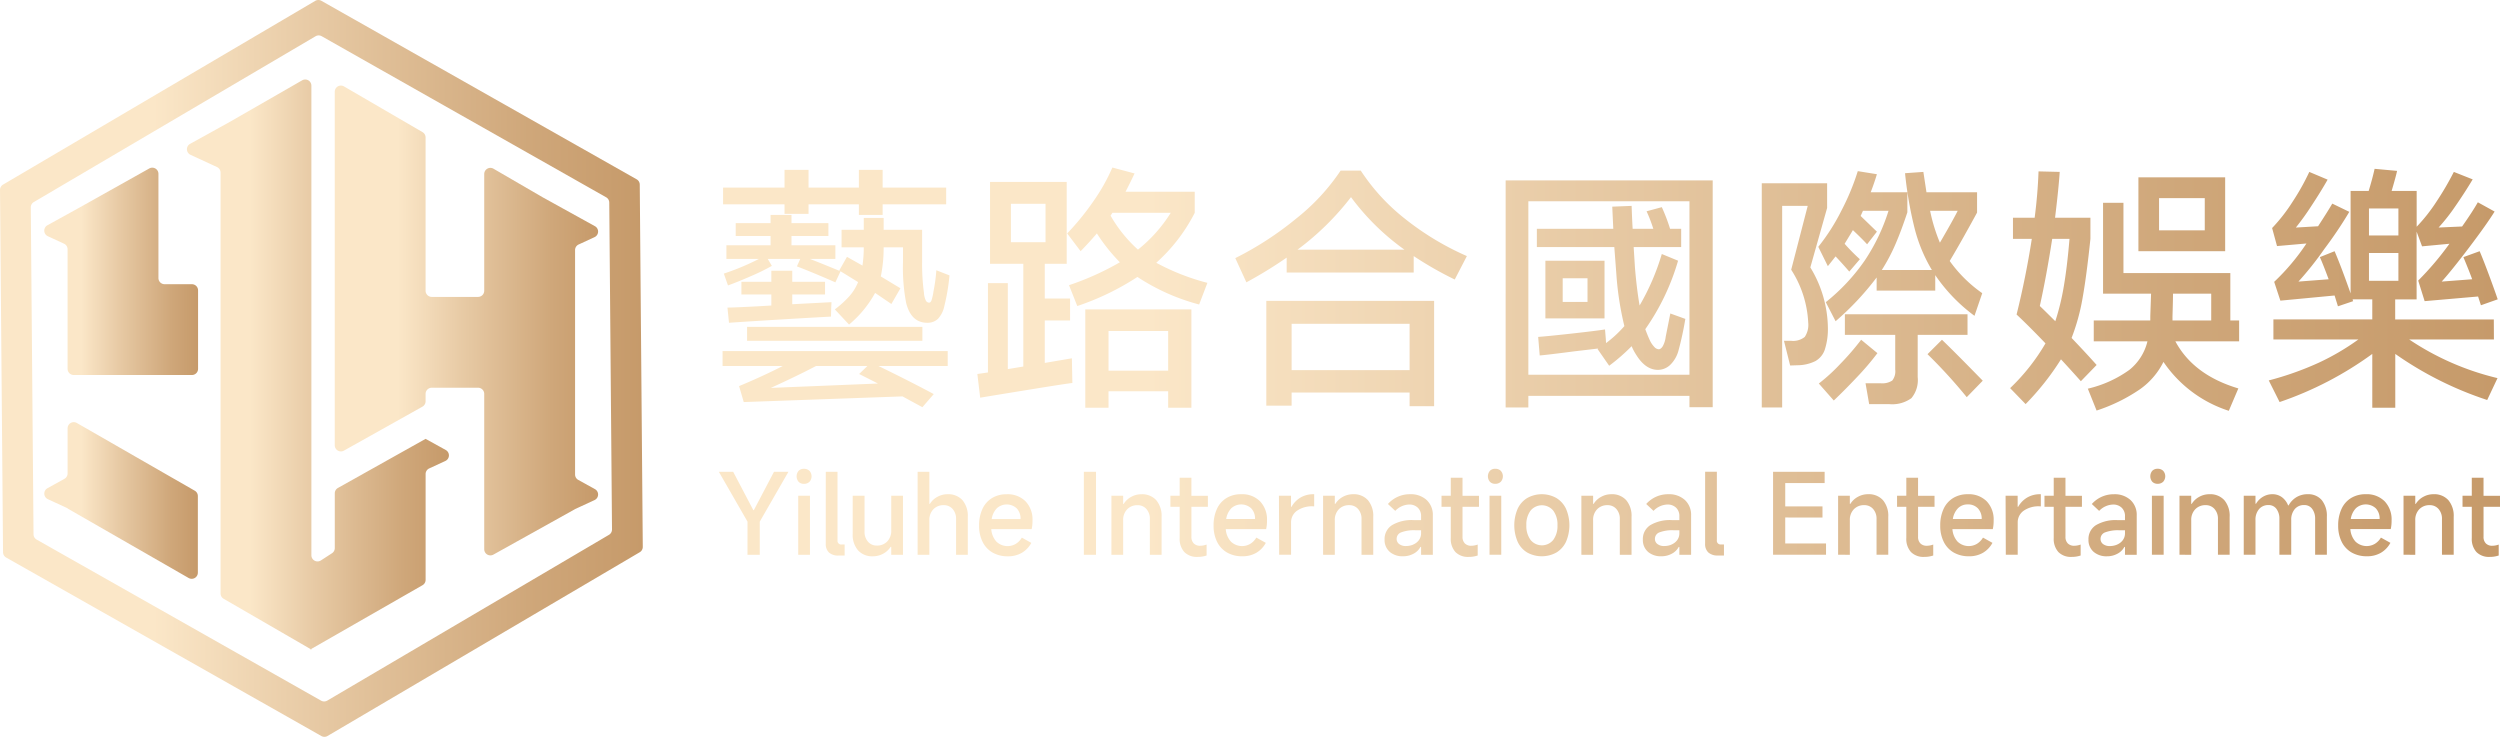
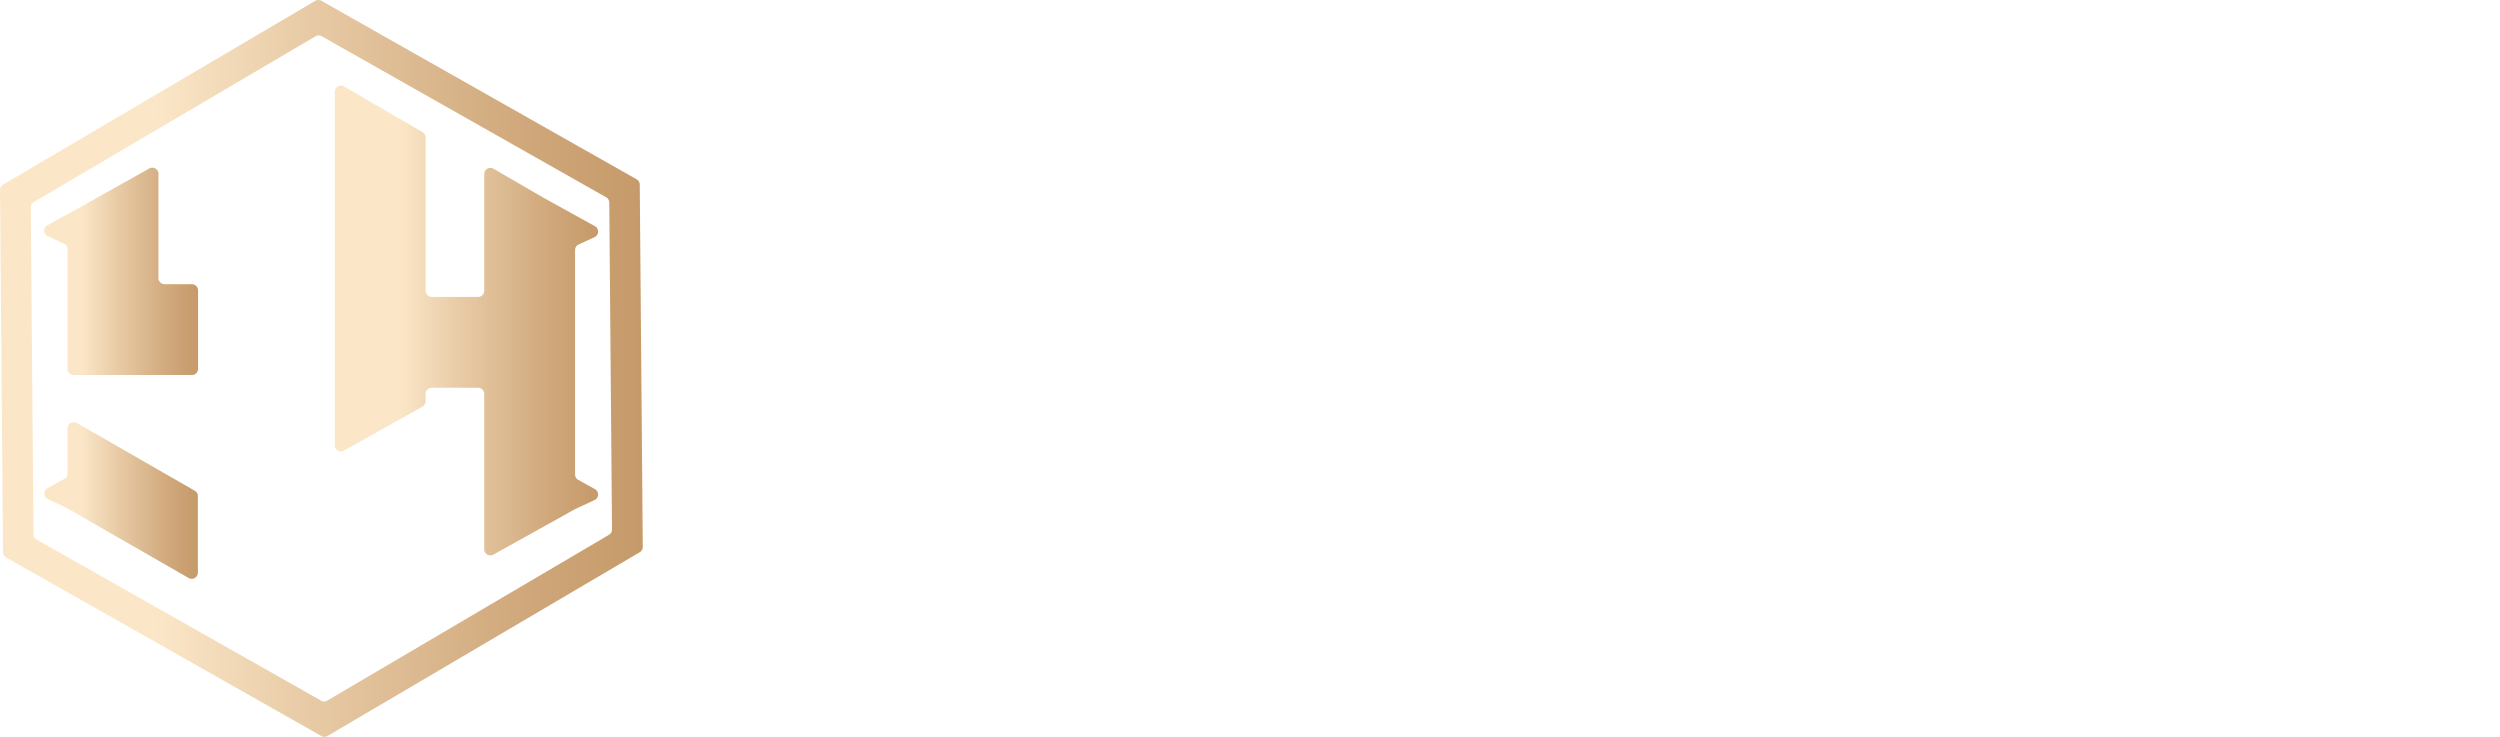
<svg xmlns="http://www.w3.org/2000/svg" width="413.185" height="121.776" viewBox="0 0 413.185 121.776">
  <defs>
    <linearGradient id="linear-gradient" y1="0.5" x2="1" y2="0.5" gradientUnits="objectBoundingBox">
      <stop offset="0.239" stop-color="#fbe7c8" />
      <stop offset="0.476" stop-color="#e8cba6" />
      <stop offset="0.823" stop-color="#cfa77a" />
      <stop offset="1" stop-color="#c69a6a" />
    </linearGradient>
  </defs>
  <g id="footer-logo" transform="translate(-853.007 -739.9)">
    <g id="Group_113899" data-name="Group 113899" transform="translate(853.007 739.9)">
      <path id="Path_312401" data-name="Path 312401" d="M880.924,775.191a1.018,1.018,0,0,0-1.515-.888l-11.755,6.584-5.073,2.8a1.019,1.019,0,0,0-.526.891h0a1.017,1.017,0,0,0,.591.923l2.673,1.235a1.018,1.018,0,0,1,.591.924v19.762a1.018,1.018,0,0,0,1.018,1.018h19.528a1.019,1.019,0,0,0,1.018-1.018V794.449a1.018,1.018,0,0,0-1.018-1.017h-4.516a1.018,1.018,0,0,1-1.017-1.018Z" transform="translate(-854.739 -746.46)" fill="url(#linear-gradient)" />
-       <path id="Path_312402" data-name="Path 312402" d="M930.657,815.541h0v0l-14.489,8.116a1.017,1.017,0,0,0-.52.887v9.05a1.017,1.017,0,0,1-.464.854l-1.832,1.188a1.018,1.018,0,0,1-1.571-.854V757.166a1.018,1.018,0,0,0-1.524-.882l-11.919,6.847-6.6,3.652a1.018,1.018,0,0,0-.526.89h0a1.018,1.018,0,0,0,.591.924l4.378,2.022a1.016,1.016,0,0,1,.591.923v69.55a1.019,1.019,0,0,0,.508.88l14.318,8.288v.1l.083-.048.1.061v-.12l18.369-10.525a1.018,1.018,0,0,0,.511-.883V821.354a1.019,1.019,0,0,1,.591-.924l2.67-1.233a1.018,1.018,0,0,0,.591-.924h0a1.018,1.018,0,0,0-.525-.89l-3.327-1.84Z" transform="translate(-860.318 -743.01)" fill="url(#linear-gradient)" />
      <path id="Path_312403" data-name="Path 312403" d="M946.134,772.01V791.3a1.018,1.018,0,0,1-1.017,1.018h-7.657a1.018,1.018,0,0,1-1.018-1.018V765.966a1.016,1.016,0,0,0-.505-.879l-12.978-7.556a1.017,1.017,0,0,0-1.529.879v58.427a1.017,1.017,0,0,0,1.515.888l12.978-7.269a1.017,1.017,0,0,0,.52-.888v-1.22a1.018,1.018,0,0,1,1.018-1.018h7.657a1.018,1.018,0,0,1,1.017,1.018v25.674a1.018,1.018,0,0,0,1.513.889l13.5-7.52v-.007l3.215-1.484a1.017,1.017,0,0,0,.591-.924h0a1.017,1.017,0,0,0-.525-.89l-2.755-1.523a1.017,1.017,0,0,1-.526-.89V784.579a1.017,1.017,0,0,1,.591-.924l2.624-1.211a1.018,1.018,0,0,0,.591-.924h0a1.017,1.017,0,0,0-.525-.89l-8.642-4.778-8.122-4.72A1.018,1.018,0,0,0,946.134,772.01Z" transform="translate(-866.104 -743.248)" fill="url(#linear-gradient)" />
      <path id="Path_312404" data-name="Path 312404" d="M874.619,830.448l-7.184-4.124a1.017,1.017,0,0,0-1.524.882v7.457a1.019,1.019,0,0,1-.525.89l-2.8,1.551a1.017,1.017,0,0,0-.526.89h0a1.019,1.019,0,0,0,.591.924l3.264,1.507v.036l20,11.483a1.018,1.018,0,0,0,1.524-.882V838.4a1.019,1.019,0,0,0-.511-.883l-9.859-5.659Z" transform="translate(-854.739 -756.416)" fill="url(#linear-gradient)" />
      <path id="Path_312405" data-name="Path 312405" d="M958.226,769.534l-52.1-29.5a1.016,1.016,0,0,0-1.017.008l-51.6,30.37a1.019,1.019,0,0,0-.5.886l.5,59.871a1.019,1.019,0,0,0,.516.877l52.1,29.5a1.019,1.019,0,0,0,1.017-.009l51.6-30.369a1.018,1.018,0,0,0,.5-.886l-.5-59.871A1.016,1.016,0,0,0,958.226,769.534ZM906.077,855.7l-47.012-26.62a1.017,1.017,0,0,1-.517-.876l-.452-54.024a1.015,1.015,0,0,1,.5-.885l46.56-27.4a1.019,1.019,0,0,1,1.018-.009l47.012,26.62a1.018,1.018,0,0,1,.516.876l.453,54.024a1.019,1.019,0,0,1-.5.886l-46.561,27.4A1.018,1.018,0,0,1,906.077,855.7Z" transform="translate(-853.007 -739.9)" fill="url(#linear-gradient)" />
    </g>
    <g id="Group_113900" data-name="Group 113900" transform="translate(971.816 767.589)">
-       <path id="Path_312406" data-name="Path 312406" d="M1000.7,806.949v-2.468h37.208v2.468h-11.436q5.078,2.467,9.132,4.637l-1.878,2.169-3.286-1.786-26.241.936-.769-2.639q3.883-1.615,7.212-3.318Zm14.208-25.146h-3.969v-1.574h-10.155v-2.766h10.155v-2.936h3.969v2.936h8.32v-2.936h3.927v2.936h10.5v2.766h-10.5v1.745h-3.927v-1.745h-8.32Zm-14,9.871a40.579,40.579,0,0,0,5.8-2.426h-5.376v-2.254h7.3v-1.531h-5.76v-2.128h5.76v-1.361h3.457v1.361h6.1v2.128h-6.1v1.531h7.254v2.254h-4.224q1.366.511,5.077,2.043l-.853,1.828q-3.8-1.658-6.357-2.637l.554-1.235h-5.376l.682,1.149a34,34,0,0,1-3.369,1.659q-2.136.938-3.884,1.575Zm17.709,7.106q-3.2.17-8.492.489t-8.363.532l-.255-2.511q1.022,0,5.077-.214l2.177-.128v-1.83h-4.95v-2.084h4.95v-1.83h3.456v1.83h5.418v2.084h-5.418v1.617l6.486-.34-.044.852Zm-13.869,1.7h28.974v2.3h-28.974Zm21.634,9.362q-2.261-1.15-3.114-1.575l1.365-1.318h-8.491q-3.073,1.615-7.467,3.616Zm9.9-10.68a2.464,2.464,0,0,1-1.75.639q-2.689,0-3.5-3.319a31.117,31.117,0,0,1-.512-6.766v-2.382h-3.2a23.158,23.158,0,0,1-.469,4.808l3.243,1.958-1.494,2.595-2.688-1.83a18.114,18.114,0,0,1-4.31,5.233l-2.347-2.509a17.019,17.019,0,0,0,2.411-2.192,7.984,7.984,0,0,0,1.43-2.319l-2.133-1.318-.982-.6,1.28-2.256,2.561,1.447a21.368,21.368,0,0,0,.214-3.021h-3.669v-2.893h3.669v-1.958h3.285v1.958h6.358v5.275a35.617,35.617,0,0,0,.3,5.106,3.452,3.452,0,0,0,.3,1.277.629.629,0,0,0,.554.382c.172,0,.306-.134.405-.4a9.078,9.078,0,0,0,.321-1.468,26.675,26.675,0,0,0,.469-3.488l2.176.85a33.521,33.521,0,0,1-.853,5.064A4.388,4.388,0,0,1,1036.289,799.162Zm22.187,8.468.043,2.127q-.9.086-6.273.958t-7.424,1.211l-1.537.256-.47-3.915,1.75-.255V793.247h3.285v14.211l2.561-.425V790.057h-5.5v-13.53h12.674v13.53h-3.627V795.8h4.18v3.617h-4.18v7.02l4.48-.765Zm-4.394-27.487h-5.717v6.34h5.717Zm26.753,13.062-1.364,3.575a34.466,34.466,0,0,1-10.2-4.553,43.177,43.177,0,0,1-9.941,4.808l-1.366-3.447a45.754,45.754,0,0,0,8.406-3.786,29.434,29.434,0,0,1-3.8-4.766q-1.278,1.491-2.688,2.936l-2.219-2.936a42.243,42.243,0,0,0,4.288-5.254,31.3,31.3,0,0,0,3.179-5.638l3.669.978q-.639,1.362-1.492,3.021h11.434v3.489a28.355,28.355,0,0,1-6.357,8.254A37.378,37.378,0,0,0,1080.835,793.205Zm-16.341,20.636h-3.841V797.589h17.538v16.253h-3.84v-2.723h-9.857Zm9.857-6.127v-6.552h-9.857v6.552Zm-4.993-20a24.148,24.148,0,0,0,5.418-6.084h-9.643l-.3.468A22.758,22.758,0,0,0,1069.357,787.716Zm36.825-13.062a33.3,33.3,0,0,0,7.382,8.02,46.013,46.013,0,0,0,10.155,6.106l-2.006,3.872a58.242,58.242,0,0,1-6.785-3.872V791.5h-20.993v-2.468a70.578,70.578,0,0,1-6.657,4.084l-1.834-4a53.493,53.493,0,0,0,10.112-6.574,34.644,34.644,0,0,0,7.3-7.893ZM1094.747,813.5h-4.182V796.184H1118.3v17.4h-4.053V811.33h-19.5Zm19.5-5.871v-7.659h-19.5v7.659Zm-.854-19.913a39.488,39.488,0,0,1-8.832-8.679,44.957,44.957,0,0,1-8.833,8.679Zm16.727,26.083V776.272h34.222v37.484H1160.5v-1.872h-26.626V813.8Zm3.755-34.081v28.676H1160.5V779.719Zm25.944,19.443a52.29,52.29,0,0,1-1.11,5.148,5.152,5.152,0,0,1-1.387,2.447,2.957,2.957,0,0,1-2.027.829q-2.046,0-3.583-2.468a8.76,8.76,0,0,1-.769-1.446,31.686,31.686,0,0,1-3.712,3.233l-1.92-2.765.128-.086-3.969.468q-4.608.6-5.719.681l-.255-3.063q1.708-.129,5.548-.554t5.5-.681l.128,1.531.042.724a19.249,19.249,0,0,0,3.03-2.808,50.834,50.834,0,0,1-1.323-8.552l-.341-4.511h-12.8v-3.019h12.63l-.17-3.66,3.2-.128q.085,2.467.171,3.787h3.413a24.836,24.836,0,0,0-1.11-2.894l2.518-.681a30.463,30.463,0,0,1,1.364,3.575h1.835v3.019h-7.852l.214,3.405q.3,3.573.767,6.254a38.583,38.583,0,0,0,3.671-8.51l2.688,1.107a38.171,38.171,0,0,1-5.42,11.318q.428,1.147.769,1.872a4.055,4.055,0,0,0,.725,1.064,1.076,1.076,0,0,0,.725.383q.341,0,.662-.49a4.156,4.156,0,0,0,.49-1.552l.768-3.873Zm-23.128-.086v-9.53h9.773v9.53Zm2.86-2.722h4.1V792.44h-4.1Zm43.332,7.851a3.452,3.452,0,0,1-1.58,1.936,6.763,6.763,0,0,1-2.922.681l-1.238.042-1.023-4.085h1.151a3.07,3.07,0,0,0,2.283-.637,3.552,3.552,0,0,0,.577-2.34,17.672,17.672,0,0,0-2.816-8.766l2.731-10.551h-4.224V813.8h-3.371V776.74h10.8v4.084l-2.774,9.828a19.573,19.573,0,0,1,2.9,9.871A11.091,11.091,0,0,1,1182.881,804.2Zm-1.089-16.956a33.783,33.783,0,0,0,3.84-6.02,39.448,39.448,0,0,0,2.688-6.488l3.157.509q-.428,1.448-1.024,2.98h6.059v3.318q-.982,2.979-1.963,5.255a29.842,29.842,0,0,1-2.261,4.276h8.278a25.661,25.661,0,0,1-2.838-6.807,63.91,63.91,0,0,1-1.6-9.19l3.03-.213.512,3.362h8.363v3.361q-.854,1.574-2.091,3.786t-2.431,4.212a22.2,22.2,0,0,0,5.376,5.32l-1.28,3.744a27.751,27.751,0,0,1-6.486-6.724v2.554h-9.685v-2.17a46.461,46.461,0,0,1-6.785,7.233l-1.621-3.149a32.351,32.351,0,0,0,6.443-6.892,31.784,31.784,0,0,0,3.925-8.211h-4.224l-.384.851,2.688,2.6-1.621,2.084q-.768-.85-2.347-2.34-.17.3-1.366,2.256a31.162,31.162,0,0,0,2.518,2.553l-1.749,2.042q-1.025-1.19-2.262-2.51l-1.28,1.616Zm9.772,17.573a44.67,44.67,0,0,1-3.371,3.957q-2.048,2.169-3.841,3.872l-2.475-2.808a29.513,29.513,0,0,0,3.541-3.234,42.735,42.735,0,0,0,3.457-4Zm14.892-3.021h-8.236v6.978a4.671,4.671,0,0,1-1.045,3.487,5.4,5.4,0,0,1-3.691.979H1190.2l-.6-3.447h2.475a3.009,3.009,0,0,0,1.942-.446,2.456,2.456,0,0,0,.491-1.808V801.8h-8.32v-3.4h20.268Zm-4.225.809q2.047,1.956,6.741,6.765l-2.645,2.723a83.745,83.745,0,0,0-6.486-7.105Zm-1.962-21.317a28.632,28.632,0,0,0,1.621,5.275q2.134-3.659,2.944-5.275Zm24.919,28.166q-1.708-1.914-3.286-3.616a43.764,43.764,0,0,1-5.846,7.4l-2.561-2.639a33.434,33.434,0,0,0,5.846-7.4q-2.9-3.02-4.778-4.765,1.535-6.17,2.518-12.509h-3.115v-3.489h3.585q.51-3.914.64-7.659l3.5.085q-.17,2.68-.768,7.574h5.845v3.489q-.638,6.126-1.3,9.807a34.2,34.2,0,0,1-1.814,6.574q2.559,2.679,4.138,4.467Zm-4.224-9.913a39.555,39.555,0,0,0,1.408-5.786q.554-3.233.939-7.829h-2.86q-.937,6.084-2.047,11.1Q1219.129,797.716,1220.964,799.545Zm30.38-.128v3.447h-10.539q2.987,5.574,10.411,7.787l-1.578,3.7a20.713,20.713,0,0,1-10.8-8.084,12.178,12.178,0,0,1-3.925,4.553,28.19,28.19,0,0,1-7.126,3.489l-1.45-3.617a19.187,19.187,0,0,0,6.869-3.107,8.6,8.6,0,0,0,2.987-4.722h-8.875v-3.447h9.345v-.723l.128-3.7h-7.937V779.973h3.372v11.615h17.665v7.829ZM1234.7,775.761h14.338v12.211H1234.7Zm3.413,8.764h7.554v-5.319h-7.554Zm2.22,14.891h6.4v-4.425h-6.315q0,.978-.086,3.787Zm53.124,3.149h-14a44.8,44.8,0,0,0,14.594,6.382l-1.706,3.617a57.613,57.613,0,0,1-15.191-7.615v8.892h-3.8v-8.892a57.412,57.412,0,0,1-15.319,7.956l-1.792-3.574a50.607,50.607,0,0,0,8.278-2.936,39.767,39.767,0,0,0,6.528-3.83h-14.038v-3.318h16.342v-3.319h-3.242a.688.688,0,0,0,.085.3l-2.517.85-.555-1.786-8.96.851-1.024-3.106a36.142,36.142,0,0,0,5.333-6.34l-4.864.426-.811-2.979a28.138,28.138,0,0,0,3.436-4.424,38.261,38.261,0,0,0,2.709-4.852l3.029,1.277q-1.109,1.956-2.666,4.318a42.833,42.833,0,0,1-2.583,3.6l3.671-.214q1.663-2.553,2.347-3.744l2.816,1.361a67.61,67.61,0,0,1-4.118,6.127,53.583,53.583,0,0,1-4.288,5.4l4.992-.382q-.9-2.426-1.452-3.659l2.433-.979q1.066,2.469,2.646,6.978V778.016h2.986q.6-1.956.982-3.659l3.712.34q-.171.853-.9,3.319h4.139v5.915a28.286,28.286,0,0,0,3.327-4.234,47.936,47.936,0,0,0,2.817-4.83l3.115,1.235q-1.325,2.211-2.859,4.424a31.469,31.469,0,0,1-2.774,3.533l3.883-.171q1.708-2.426,2.6-4l2.774,1.531q-1.323,2.13-4.224,5.957t-4.523,5.617l5.035-.382q-.385-1.106-1.451-3.659l2.689-.979q.6,1.4,1.535,3.914t1.451,4.041l-2.774.979-.47-1.447-8.833.767-1.066-3.4a49,49,0,0,0,5.163-6.084l-4.523.425-.9-2.424v11.189h-3.542v3.319h16.3Zm-20.651-17.189h4.864V780.91h-4.864Zm4.864,2.894h-4.864v4.594h4.864Z" transform="translate(-1000.086 -774.144)" fill="url(#linear-gradient)" />
-       <path id="Path_312407" data-name="Path 312407" d="M1004.674,844.453l-4.733-8.232h2.367l3.327,6.334h.088l3.328-6.334h2.385l-4.734,8.232v5.483h-2.028Zm10.241-6.583a1.258,1.258,0,0,1-.915.337,1.174,1.174,0,0,1-.881-.337,1.411,1.411,0,0,1,0-1.809,1.174,1.174,0,0,1,.881-.337,1.258,1.258,0,0,1,.915.337,1.351,1.351,0,0,1,0,1.809Zm.081,2.307v9.759h-1.94v-9.759Zm2.615-3.957h1.941v11.32a.612.612,0,0,0,.693.692h.481v1.828h-1a2.25,2.25,0,0,1-1.584-.5,1.89,1.89,0,0,1-.534-1.456Zm12.759,3.957v9.759h-1.94v-1.312h-.106a3.232,3.232,0,0,1-1.238,1.135,3.5,3.5,0,0,1-1.681.426,3.157,3.157,0,0,1-2.456-.977,3.932,3.932,0,0,1-.889-2.75v-6.281h1.957v5.908a2.437,2.437,0,0,0,.57,1.686,1.863,1.863,0,0,0,1.458.639,2.284,2.284,0,0,0,1.726-.683,2.507,2.507,0,0,0,.659-1.819v-5.731Zm2.419,9.759V836.22h1.94v5.3h.089a3.254,3.254,0,0,1,1.237-1.161,3.439,3.439,0,0,1,1.682-.435,3.137,3.137,0,0,1,2.464.984,4.024,4.024,0,0,1,.881,2.777v6.246h-1.938v-5.891a2.4,2.4,0,0,0-.571-1.677,1.877,1.877,0,0,0-1.458-.63,2.289,2.289,0,0,0-1.726.683,2.507,2.507,0,0,0-.659,1.819v5.7Zm18.846-4.24h-6.673a3.438,3.438,0,0,0,.845,2.058,2.664,2.664,0,0,0,3.193.382,2.989,2.989,0,0,0,1.014-1.037l1.567.868a4.223,4.223,0,0,1-1.567,1.641,4.466,4.466,0,0,1-2.312.577,4.948,4.948,0,0,1-2.528-.621,4.155,4.155,0,0,1-1.645-1.766,5.875,5.875,0,0,1-.58-2.688,6.4,6.4,0,0,1,.552-2.751,4.1,4.1,0,0,1,1.584-1.8,4.544,4.544,0,0,1,2.419-.63,4.168,4.168,0,0,1,3.123,1.171,4.336,4.336,0,0,1,1.149,3.176A6.111,6.111,0,0,1,1051.634,845.7Zm-1.834-1.668a2.446,2.446,0,0,0-.623-1.757,2.43,2.43,0,0,0-3.292-.027,3.264,3.264,0,0,0-.855,1.784Zm12.474-7.807v13.715h-2.01V836.22Zm2.544,13.715v-9.759h1.94v1.348h.089a3.256,3.256,0,0,1,1.236-1.161,3.44,3.44,0,0,1,1.682-.435,3.138,3.138,0,0,1,2.465.984,4.025,4.025,0,0,1,.88,2.777v6.246h-1.938v-5.891a2.4,2.4,0,0,0-.571-1.677,1.879,1.879,0,0,0-1.459-.63,2.288,2.288,0,0,0-1.725.683,2.506,2.506,0,0,0-.659,1.819v5.7ZM1080.764,842h-2.723v4.951a1.5,1.5,0,0,0,.383,1.1,1.433,1.433,0,0,0,1.076.391,3.134,3.134,0,0,0,1.05-.2v1.81a4.556,4.556,0,0,1-1.477.231,2.9,2.9,0,0,1-2.208-.807,3.237,3.237,0,0,1-.765-2.316V842h-1.531v-1.828h1.531V837.2h1.94v2.981h2.723Zm9.626,3.691h-6.673a3.443,3.443,0,0,0,.845,2.058,2.665,2.665,0,0,0,3.194.382,2.985,2.985,0,0,0,1.014-1.037l1.566.868a4.219,4.219,0,0,1-1.566,1.641,4.469,4.469,0,0,1-2.313.577,4.944,4.944,0,0,1-2.527-.621,4.166,4.166,0,0,1-1.646-1.766,5.888,5.888,0,0,1-.579-2.688,6.393,6.393,0,0,1,.552-2.751,4.09,4.09,0,0,1,1.583-1.8,4.547,4.547,0,0,1,2.42-.63,4.169,4.169,0,0,1,3.123,1.171,4.336,4.336,0,0,1,1.148,3.176A6.13,6.13,0,0,1,1090.39,845.7Zm-1.834-1.668a2.448,2.448,0,0,0-.623-1.757,2.431,2.431,0,0,0-3.292-.027,3.267,3.267,0,0,0-.854,1.784Zm3.987,5.908-.036-9.759h1.994V842h.088a4.107,4.107,0,0,1,1.5-1.535,4.15,4.15,0,0,1,2.135-.541h.106v2h-.159a4.325,4.325,0,0,0-2.7.745,2.333,2.333,0,0,0-.961,1.934v5.323Zm7.26,0v-9.759h1.939v1.348h.088a3.256,3.256,0,0,1,1.237-1.161,3.44,3.44,0,0,1,1.681-.435,3.137,3.137,0,0,1,2.464.984,4.021,4.021,0,0,1,.881,2.777v6.246h-1.939v-5.891a2.4,2.4,0,0,0-.57-1.677,1.881,1.881,0,0,0-1.46-.63,2.287,2.287,0,0,0-1.725.683,2.5,2.5,0,0,0-.659,1.819v5.7Zm11-.5a2.551,2.551,0,0,1-.836-2.005,2.7,2.7,0,0,1,1.245-2.4,6.4,6.4,0,0,1,3.542-.825H1116v-.621a1.893,1.893,0,0,0-.542-1.429,2,2,0,0,0-1.451-.524,3.31,3.31,0,0,0-2.277,1.047l-1.21-1.135a4.815,4.815,0,0,1,3.648-1.615,3.861,3.861,0,0,1,2.749.958,3.336,3.336,0,0,1,1.024,2.555v6.494H1116v-1.295h-.106a2.7,2.7,0,0,1-1.157,1.126,3.55,3.55,0,0,1-1.69.417A3.251,3.251,0,0,1,1110.8,849.439Zm3.854-1.172a2.253,2.253,0,0,0,.96-.718,1.874,1.874,0,0,0,.382-1.2v-.462h-.942a5.947,5.947,0,0,0-2.341.346,1.133,1.133,0,0,0-.756,1.074,1.042,1.042,0,0,0,.419.86,1.774,1.774,0,0,0,1.129.328A3.076,3.076,0,0,0,1114.654,848.268ZM1125.57,842h-2.722v4.951a1.5,1.5,0,0,0,.382,1.1,1.434,1.434,0,0,0,1.077.391,3.129,3.129,0,0,0,1.049-.2v1.81a4.55,4.55,0,0,1-1.477.231,2.9,2.9,0,0,1-2.207-.807,3.234,3.234,0,0,1-.765-2.316V842h-1.531v-1.828h1.531V837.2h1.94v2.981h2.722Zm3.6-4.135a1.259,1.259,0,0,1-.916.337,1.172,1.172,0,0,1-.881-.337,1.408,1.408,0,0,1,0-1.809,1.172,1.172,0,0,1,.881-.337,1.259,1.259,0,0,1,.916.337,1.351,1.351,0,0,1,0,1.809Zm.08,2.307v9.759h-1.94v-9.759Zm4.289,9.387a4.043,4.043,0,0,1-1.583-1.784,6.962,6.962,0,0,1,0-5.438,4.109,4.109,0,0,1,1.583-1.784,4.929,4.929,0,0,1,4.822,0,4.169,4.169,0,0,1,1.592,1.784,6.877,6.877,0,0,1,0,5.438,4.1,4.1,0,0,1-1.592,1.784,4.992,4.992,0,0,1-4.822,0Zm4.306-2.085a3.854,3.854,0,0,0,.695-2.423,3.811,3.811,0,0,0-.695-2.412,2.429,2.429,0,0,0-3.755,0,3.821,3.821,0,0,0-.693,2.412,3.864,3.864,0,0,0,.693,2.423,2.415,2.415,0,0,0,3.755,0Zm4.645,2.457v-9.759h1.94v1.348h.088a3.26,3.26,0,0,1,1.236-1.161,3.441,3.441,0,0,1,1.682-.435,3.136,3.136,0,0,1,2.465.984,4.021,4.021,0,0,1,.881,2.777v6.246h-1.939v-5.891a2.409,2.409,0,0,0-.57-1.677,1.881,1.881,0,0,0-1.46-.63,2.29,2.29,0,0,0-1.725.683,2.506,2.506,0,0,0-.658,1.819v5.7Zm11-.5a2.552,2.552,0,0,1-.836-2.005,2.7,2.7,0,0,1,1.246-2.4,6.4,6.4,0,0,1,3.541-.825h1.246v-.621a1.89,1.89,0,0,0-.542-1.429,2,2,0,0,0-1.451-.524,3.308,3.308,0,0,0-2.277,1.047l-1.21-1.135a4.816,4.816,0,0,1,3.647-1.615,3.864,3.864,0,0,1,2.75.958,3.334,3.334,0,0,1,1.023,2.555v6.494h-1.94v-1.295h-.107a2.693,2.693,0,0,1-1.157,1.126,3.542,3.542,0,0,1-1.689.417A3.251,3.251,0,0,1,1153.488,849.439Zm3.854-1.172a2.26,2.26,0,0,0,.961-.718,1.877,1.877,0,0,0,.382-1.2v-.462h-.943a5.941,5.941,0,0,0-2.34.346,1.132,1.132,0,0,0-.756,1.074,1.041,1.041,0,0,0,.418.86,1.778,1.778,0,0,0,1.13.328A3.073,3.073,0,0,0,1157.342,848.268Zm5.6-12.047h1.94v11.32a.613.613,0,0,0,.694.692h.48v1.828h-1a2.25,2.25,0,0,1-1.583-.5,1.889,1.889,0,0,1-.534-1.456Zm13.239,7.559v4.294h6.744v1.863h-8.754V836.22h8.523v1.863h-6.512v3.85h6.157v1.846Zm8.738,6.157v-9.759h1.94v1.348h.088a3.258,3.258,0,0,1,1.237-1.161,3.44,3.44,0,0,1,1.682-.435,3.136,3.136,0,0,1,2.464.984,4.022,4.022,0,0,1,.881,2.777v6.246h-1.939v-5.891a2.4,2.4,0,0,0-.57-1.677,1.881,1.881,0,0,0-1.459-.63,2.287,2.287,0,0,0-1.725.683,2.505,2.505,0,0,0-.659,1.819v5.7ZM1200.859,842h-2.722v4.951a1.5,1.5,0,0,0,.382,1.1,1.433,1.433,0,0,0,1.076.391,3.135,3.135,0,0,0,1.05-.2v1.81a4.551,4.551,0,0,1-1.477.231,2.9,2.9,0,0,1-2.208-.807,3.238,3.238,0,0,1-.765-2.316V842h-1.531v-1.828h1.531V837.2h1.941v2.981h2.722Zm9.628,3.691h-6.673a3.443,3.443,0,0,0,.845,2.058,2.664,2.664,0,0,0,3.193.382,2.98,2.98,0,0,0,1.015-1.037l1.566.868a4.225,4.225,0,0,1-1.566,1.641,4.471,4.471,0,0,1-2.313.577,4.941,4.941,0,0,1-2.527-.621,4.158,4.158,0,0,1-1.646-1.766,5.883,5.883,0,0,1-.579-2.688,6.388,6.388,0,0,1,.552-2.751,4.094,4.094,0,0,1,1.583-1.8,4.549,4.549,0,0,1,2.42-.63,4.169,4.169,0,0,1,3.123,1.171,4.339,4.339,0,0,1,1.148,3.176A6.109,6.109,0,0,1,1210.487,845.7Zm-1.834-1.668a2.448,2.448,0,0,0-.623-1.757,2.194,2.194,0,0,0-1.672-.656,2.217,2.217,0,0,0-1.62.629,3.269,3.269,0,0,0-.854,1.784Zm3.986,5.908-.036-9.759h1.994V842h.088a4.106,4.106,0,0,1,1.5-1.535,4.15,4.15,0,0,1,2.135-.541h.107v2h-.16a4.324,4.324,0,0,0-2.7.745,2.333,2.333,0,0,0-.961,1.934v5.323ZM1225.219,842H1222.5v4.951a1.5,1.5,0,0,0,.382,1.1,1.433,1.433,0,0,0,1.076.391,3.134,3.134,0,0,0,1.05-.2v1.81a4.551,4.551,0,0,1-1.477.231,2.9,2.9,0,0,1-2.207-.807,3.237,3.237,0,0,1-.765-2.316V842h-1.531v-1.828h1.531V837.2h1.94v2.981h2.723Zm1.921,7.435a2.55,2.55,0,0,1-.837-2.005,2.7,2.7,0,0,1,1.246-2.4,6.4,6.4,0,0,1,3.541-.825h1.246v-.621a1.889,1.889,0,0,0-.543-1.429,2,2,0,0,0-1.45-.524,3.309,3.309,0,0,0-2.278,1.047l-1.21-1.135a4.817,4.817,0,0,1,3.648-1.615,3.864,3.864,0,0,1,2.75.958,3.335,3.335,0,0,1,1.023,2.555v6.494h-1.94v-1.295h-.106a2.7,2.7,0,0,1-1.158,1.126,3.543,3.543,0,0,1-1.689.417A3.248,3.248,0,0,1,1227.141,849.439Zm3.853-1.172a2.258,2.258,0,0,0,.961-.718,1.876,1.876,0,0,0,.382-1.2v-.462h-.943a5.943,5.943,0,0,0-2.34.346,1.133,1.133,0,0,0-.756,1.074,1.041,1.041,0,0,0,.418.86,1.777,1.777,0,0,0,1.129.328A3.069,3.069,0,0,0,1230.993,848.268Zm7.652-10.4a1.259,1.259,0,0,1-.916.337,1.172,1.172,0,0,1-.881-.337,1.409,1.409,0,0,1,0-1.809,1.172,1.172,0,0,1,.881-.337,1.259,1.259,0,0,1,.916.337,1.351,1.351,0,0,1,0,1.809Zm.081,2.307v9.759h-1.941v-9.759Zm2.615,9.759v-9.759h1.94v1.348h.089a3.249,3.249,0,0,1,1.236-1.161,3.44,3.44,0,0,1,1.682-.435,3.138,3.138,0,0,1,2.465.984,4.025,4.025,0,0,1,.881,2.777v6.246H1247.7v-5.891a2.4,2.4,0,0,0-.571-1.677,1.88,1.88,0,0,0-1.459-.63,2.288,2.288,0,0,0-1.726.683,2.506,2.506,0,0,0-.659,1.819v5.7Zm10.623,0v-9.759h1.94v1.331h.089a3.232,3.232,0,0,1,1.157-1.162,2.976,2.976,0,0,1,1.53-.417,2.627,2.627,0,0,1,1.575.479,3.124,3.124,0,0,1,1.041,1.366h.088a3.592,3.592,0,0,1,1.308-1.366,3.543,3.543,0,0,1,1.841-.479,2.9,2.9,0,0,1,2.332.984,4.143,4.143,0,0,1,.836,2.76v6.263h-1.94v-5.908a2.66,2.66,0,0,0-.489-1.677,1.573,1.573,0,0,0-1.308-.629,1.965,1.965,0,0,0-1.574.674,2.685,2.685,0,0,0-.579,1.81v5.73h-1.957v-5.908a2.658,2.658,0,0,0-.49-1.677,1.571,1.571,0,0,0-1.308-.629,1.973,1.973,0,0,0-1.565.674,2.661,2.661,0,0,0-.587,1.81v5.73Zm24.292-4.24h-6.673a3.442,3.442,0,0,0,.845,2.058,2.664,2.664,0,0,0,3.193.382,2.98,2.98,0,0,0,1.015-1.037l1.566.868a4.227,4.227,0,0,1-1.566,1.641,4.471,4.471,0,0,1-2.313.577,4.941,4.941,0,0,1-2.527-.621,4.161,4.161,0,0,1-1.646-1.766,5.889,5.889,0,0,1-.579-2.688,6.4,6.4,0,0,1,.553-2.751,4.09,4.09,0,0,1,1.583-1.8,4.549,4.549,0,0,1,2.42-.63,4.169,4.169,0,0,1,3.123,1.171,4.339,4.339,0,0,1,1.148,3.176A6.116,6.116,0,0,1,1276.255,845.7Zm-1.834-1.668a2.448,2.448,0,0,0-.624-1.757,2.43,2.43,0,0,0-3.292-.027,3.266,3.266,0,0,0-.854,1.784Zm3.95,5.908v-9.759h1.941v1.348h.088a3.255,3.255,0,0,1,1.236-1.161,3.439,3.439,0,0,1,1.682-.435,3.138,3.138,0,0,1,2.464.984,4.025,4.025,0,0,1,.881,2.777v6.246h-1.939v-5.891a2.4,2.4,0,0,0-.571-1.677,1.877,1.877,0,0,0-1.459-.63,2.289,2.289,0,0,0-1.725.683,2.505,2.505,0,0,0-.658,1.819v5.7ZM1294.317,842h-2.722v4.951a1.5,1.5,0,0,0,.382,1.1,1.433,1.433,0,0,0,1.076.391,3.135,3.135,0,0,0,1.05-.2v1.81a4.551,4.551,0,0,1-1.477.231,2.9,2.9,0,0,1-2.208-.807,3.237,3.237,0,0,1-.765-2.316V842h-1.531v-1.828h1.531V837.2h1.941v2.981h2.722Z" transform="translate(-999.94 -785.931)" fill="url(#linear-gradient)" />
-     </g>
+       </g>
  </g>
</svg>